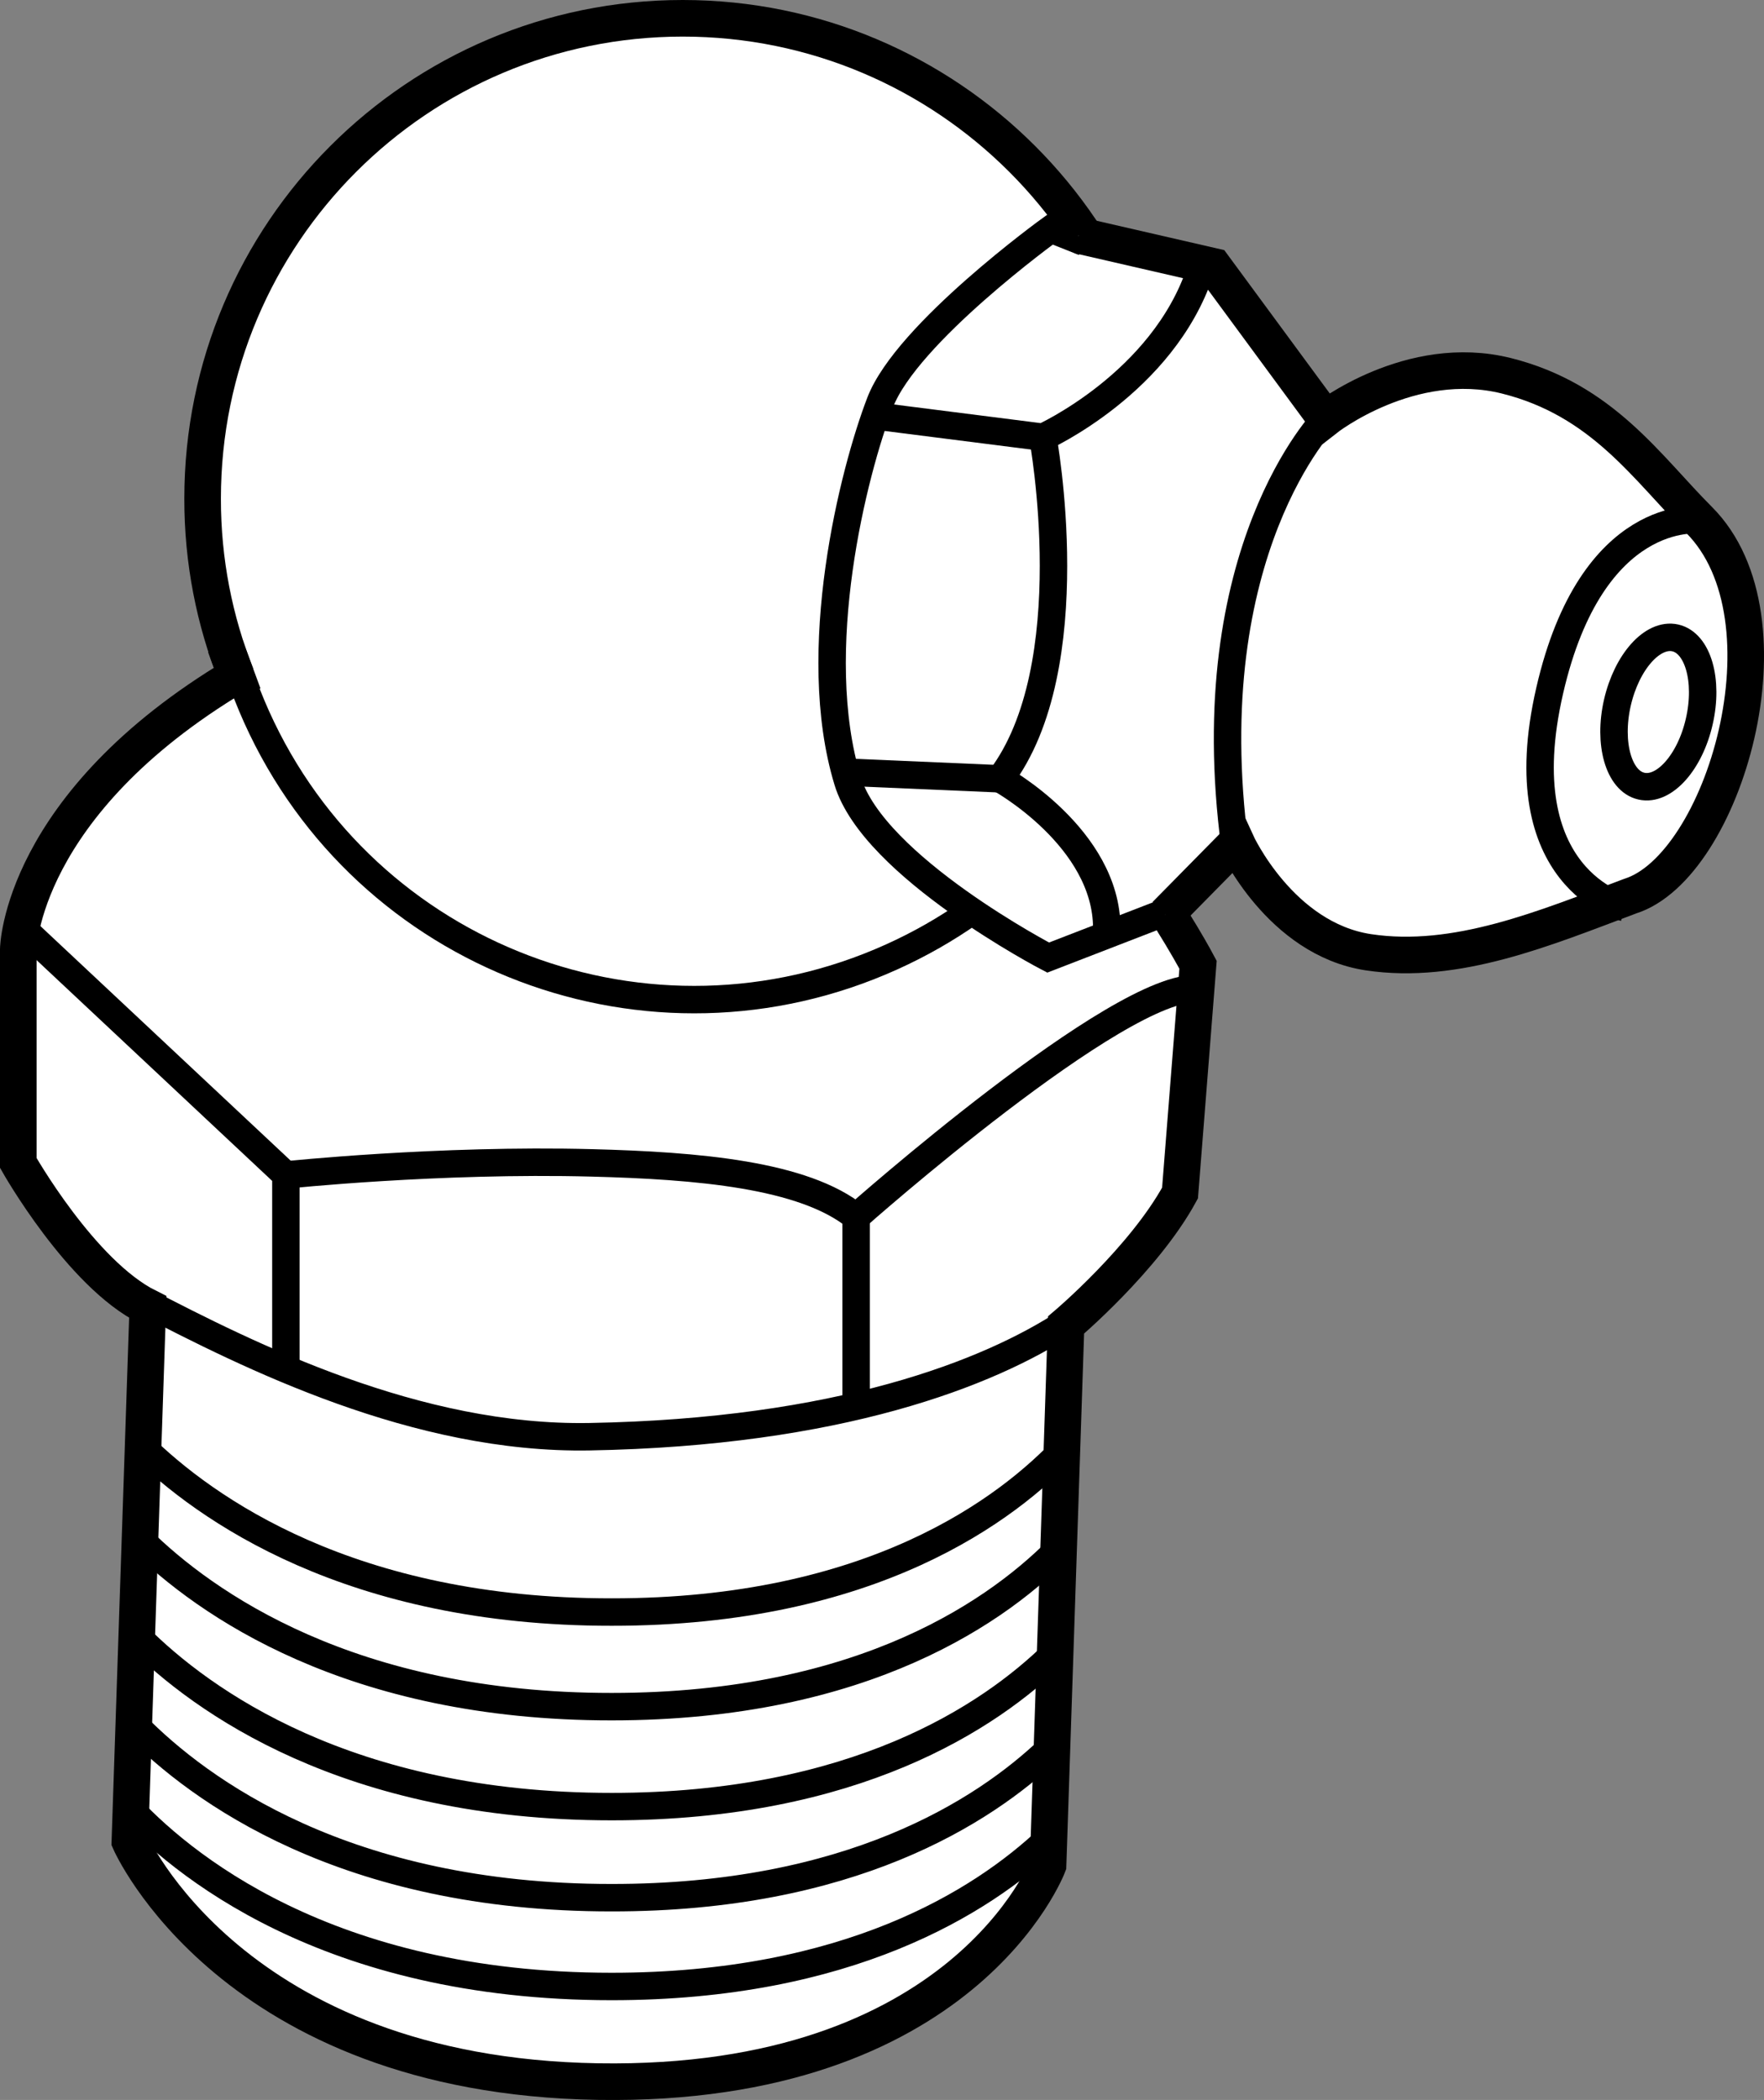
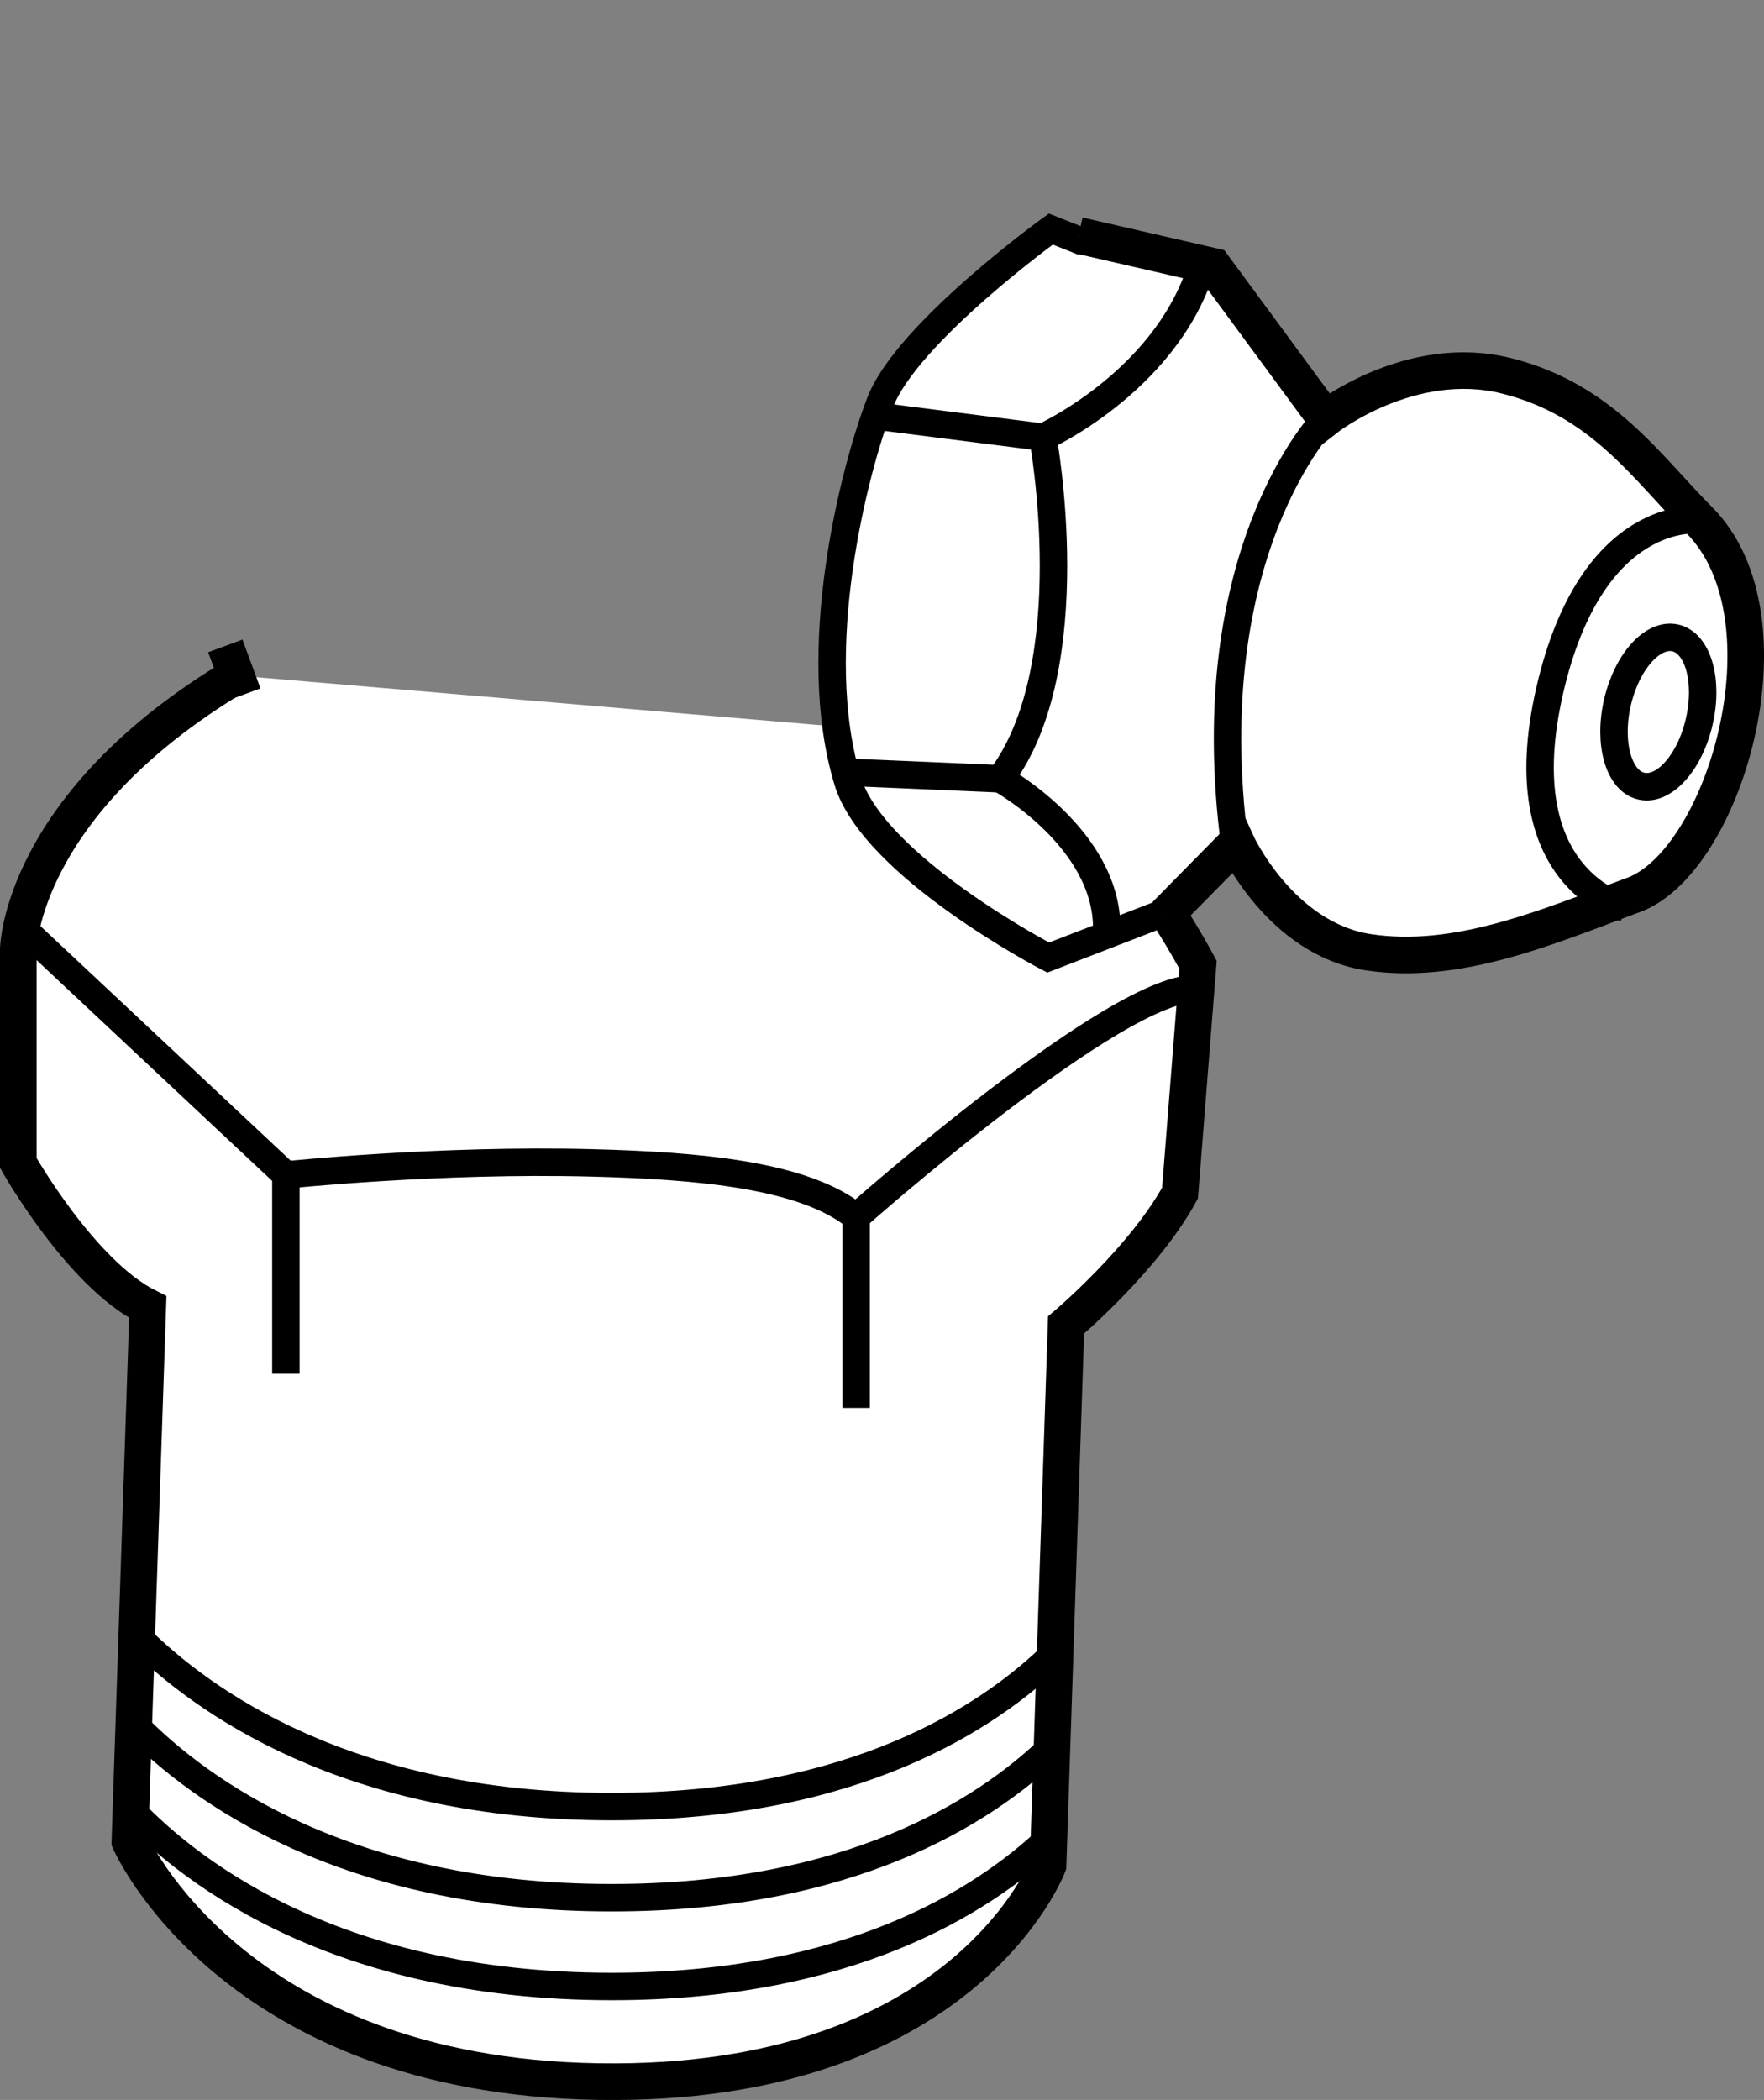
<svg xmlns="http://www.w3.org/2000/svg" version="1.1" id="image" x="0px" y="0px" width="38.577px" height="45.906px" viewBox="0 0 38.577 45.906" enable-background="new 0 0 38.577 45.906" xml:space="preserve">
  <rect x="0" y="0" width="38.577" height="45.906" fill="#808080" stroke="none" />
  <path fill="#FFFFFF" stroke="#000000" stroke-width="0.8" d="M5.168,14.767C0.443,17.59,0.4,20.748,0.4,20.748v4.674  c0,0,1.369,2.423,2.832,3.151L2.84,40.254c0,0,2.23,5.119,10.236,5.25c8.006,0.131,9.844-4.727,9.844-4.727  l0.394-11.812c0,0,1.705-1.44,2.492-2.885l0.394-4.99c0,0-2.123-4.024-4.387-4.908" />
-   <path fill="none" stroke="#000000" stroke-width="0.6" d="M3.06,31.576c1.428,1.412,4.609,3.668,10.316,3.664  c5.684,0.004,8.66-2.236,9.972-3.649" />
-   <path fill="none" stroke="#000000" stroke-width="0.6" d="M3.06,33.644c1.428,1.41,4.609,3.666,10.316,3.664  c5.549,0,8.518-2.133,9.877-3.549" />
  <path fill="none" stroke="#000000" stroke-width="0.6" d="M3.006,35.773c1.402,1.404,4.59,3.72,10.371,3.72  c5.308,0,8.254-1.949,9.689-3.355" />
  <path fill="none" stroke="#000000" stroke-width="0.6" d="M2.966,37.722c1.381,1.402,4.572,3.766,10.41,3.762  c5.189,0.004,8.121-1.86,9.588-3.26" />
  <path fill="none" stroke="#000000" stroke-width="0.6" d="M2.712,39.396c1.219,1.344,4.438,4.029,10.664,4.029  c5.158,0,8.086-1.842,9.562-3.236" />
-   <path fill="none" stroke="#000000" stroke-width="0.6" d="M3.121,28.431c2.346,1.219,5.99,3.043,9.771,2.976  c5.439-0.096,8.736-1.381,10.457-2.516" />
  <polyline fill="none" stroke="#000000" stroke-width="0.6" points="0.486,20.283 6.252,25.685 6.252,30.031 " />
  <path fill="none" stroke="#000000" stroke-width="0.6" d="M6.252,25.685c0,0,3.338-0.352,6.693-0.264  c2.295,0.06,4.633,0.252,5.778,1.182c0,0,5.773-5.119,7.48-4.988" />
  <line fill="none" stroke="#000000" stroke-width="0.6" x1="18.722" y1="26.603" x2="18.722" y2="30.777" />
-   <path fill="#FFFFFF" stroke="#000000" stroke-width="0.6" d="M4.964,13.783c0.154,0.637,0.369,1.268,0.648,1.889  c2.385,5.287,8.604,7.633,13.889,5.246c2.463-1.111,4.289-3.055,5.297-5.348" />
-   <path fill="#FFFFFF" stroke="#000000" stroke-width="0.8" d="M23.371,17.15c1.295-1.748,2.06-3.909,2.06-6.25  c0-5.799-4.701-10.5-10.5-10.5c-5.801,0-10.5,4.701-10.5,10.5c-0.002,1.365,0.26,2.67,0.736,3.867" />
  <path fill="#FFFFFF" stroke="#000000" stroke-width="0.6" d="M23.705,5.295L22.98,5.007c0,0-3.15,2.276-3.732,3.791  c-0.584,1.518-1.576,5.426-0.711,8.272c0.568,1.877,4.385,3.863,4.385,3.863l2.566-0.992" />
  <path fill="#FFFFFF" stroke="#000000" stroke-width="0.8" d="M25.488,20.001l1.553-1.576c0,0,0.957,2.098,2.881,2.391  c1.926,0.291,3.863-0.526,5.728-1.226c2.041-0.641,3.662-6.065,1.506-8.225c-1.141-1.141-2.113-2.625-4.213-3.15  C30.844,7.691,28.988,9.15,28.988,9.15l-2.449-3.326l-2.954-0.679" />
  <path fill="none" stroke="#000000" stroke-width="0.6" d="M19.115,9.089l3.692,0.469c0,0,2.625-1.182,3.441-3.631" />
  <path fill="none" stroke="#000000" stroke-width="0.6" d="M22.806,9.558c0,0,0.932,5.016-0.934,7.467  c0,0,2.332,1.285,2.332,3.268" />
  <line fill="none" stroke="#000000" stroke-width="0.6" x1="21.873" y1="17.025" x2="18.459" y2="16.878" />
  <path fill="none" stroke="#000000" stroke-width="0.6" d="M37.156,11.367c0,0-2.342-0.289-3.266,3.732  c-0.949,4.127,1.631,4.74,1.631,4.74" />
  <path fill="none" stroke="#000000" stroke-width="0.6" d="M28.988,9.15c0,0-2.838,2.887-1.982,9.351" />
  <path fill="none" stroke="#000000" stroke-width="0.6" d="M37.162,15.769c0.205-0.896-0.031-1.711-0.525-1.824  c-0.496-0.111-1.06,0.52-1.266,1.414c-0.205,0.897,0.031,1.715,0.524,1.826  C36.39,17.3,36.959,16.666,37.162,15.769z" />
  <line fill="#FFFFFF" stroke="#000000" stroke-width="0.8" x1="4.927" y1="14.12" x2="5.321" y2="15.187" />
</svg>